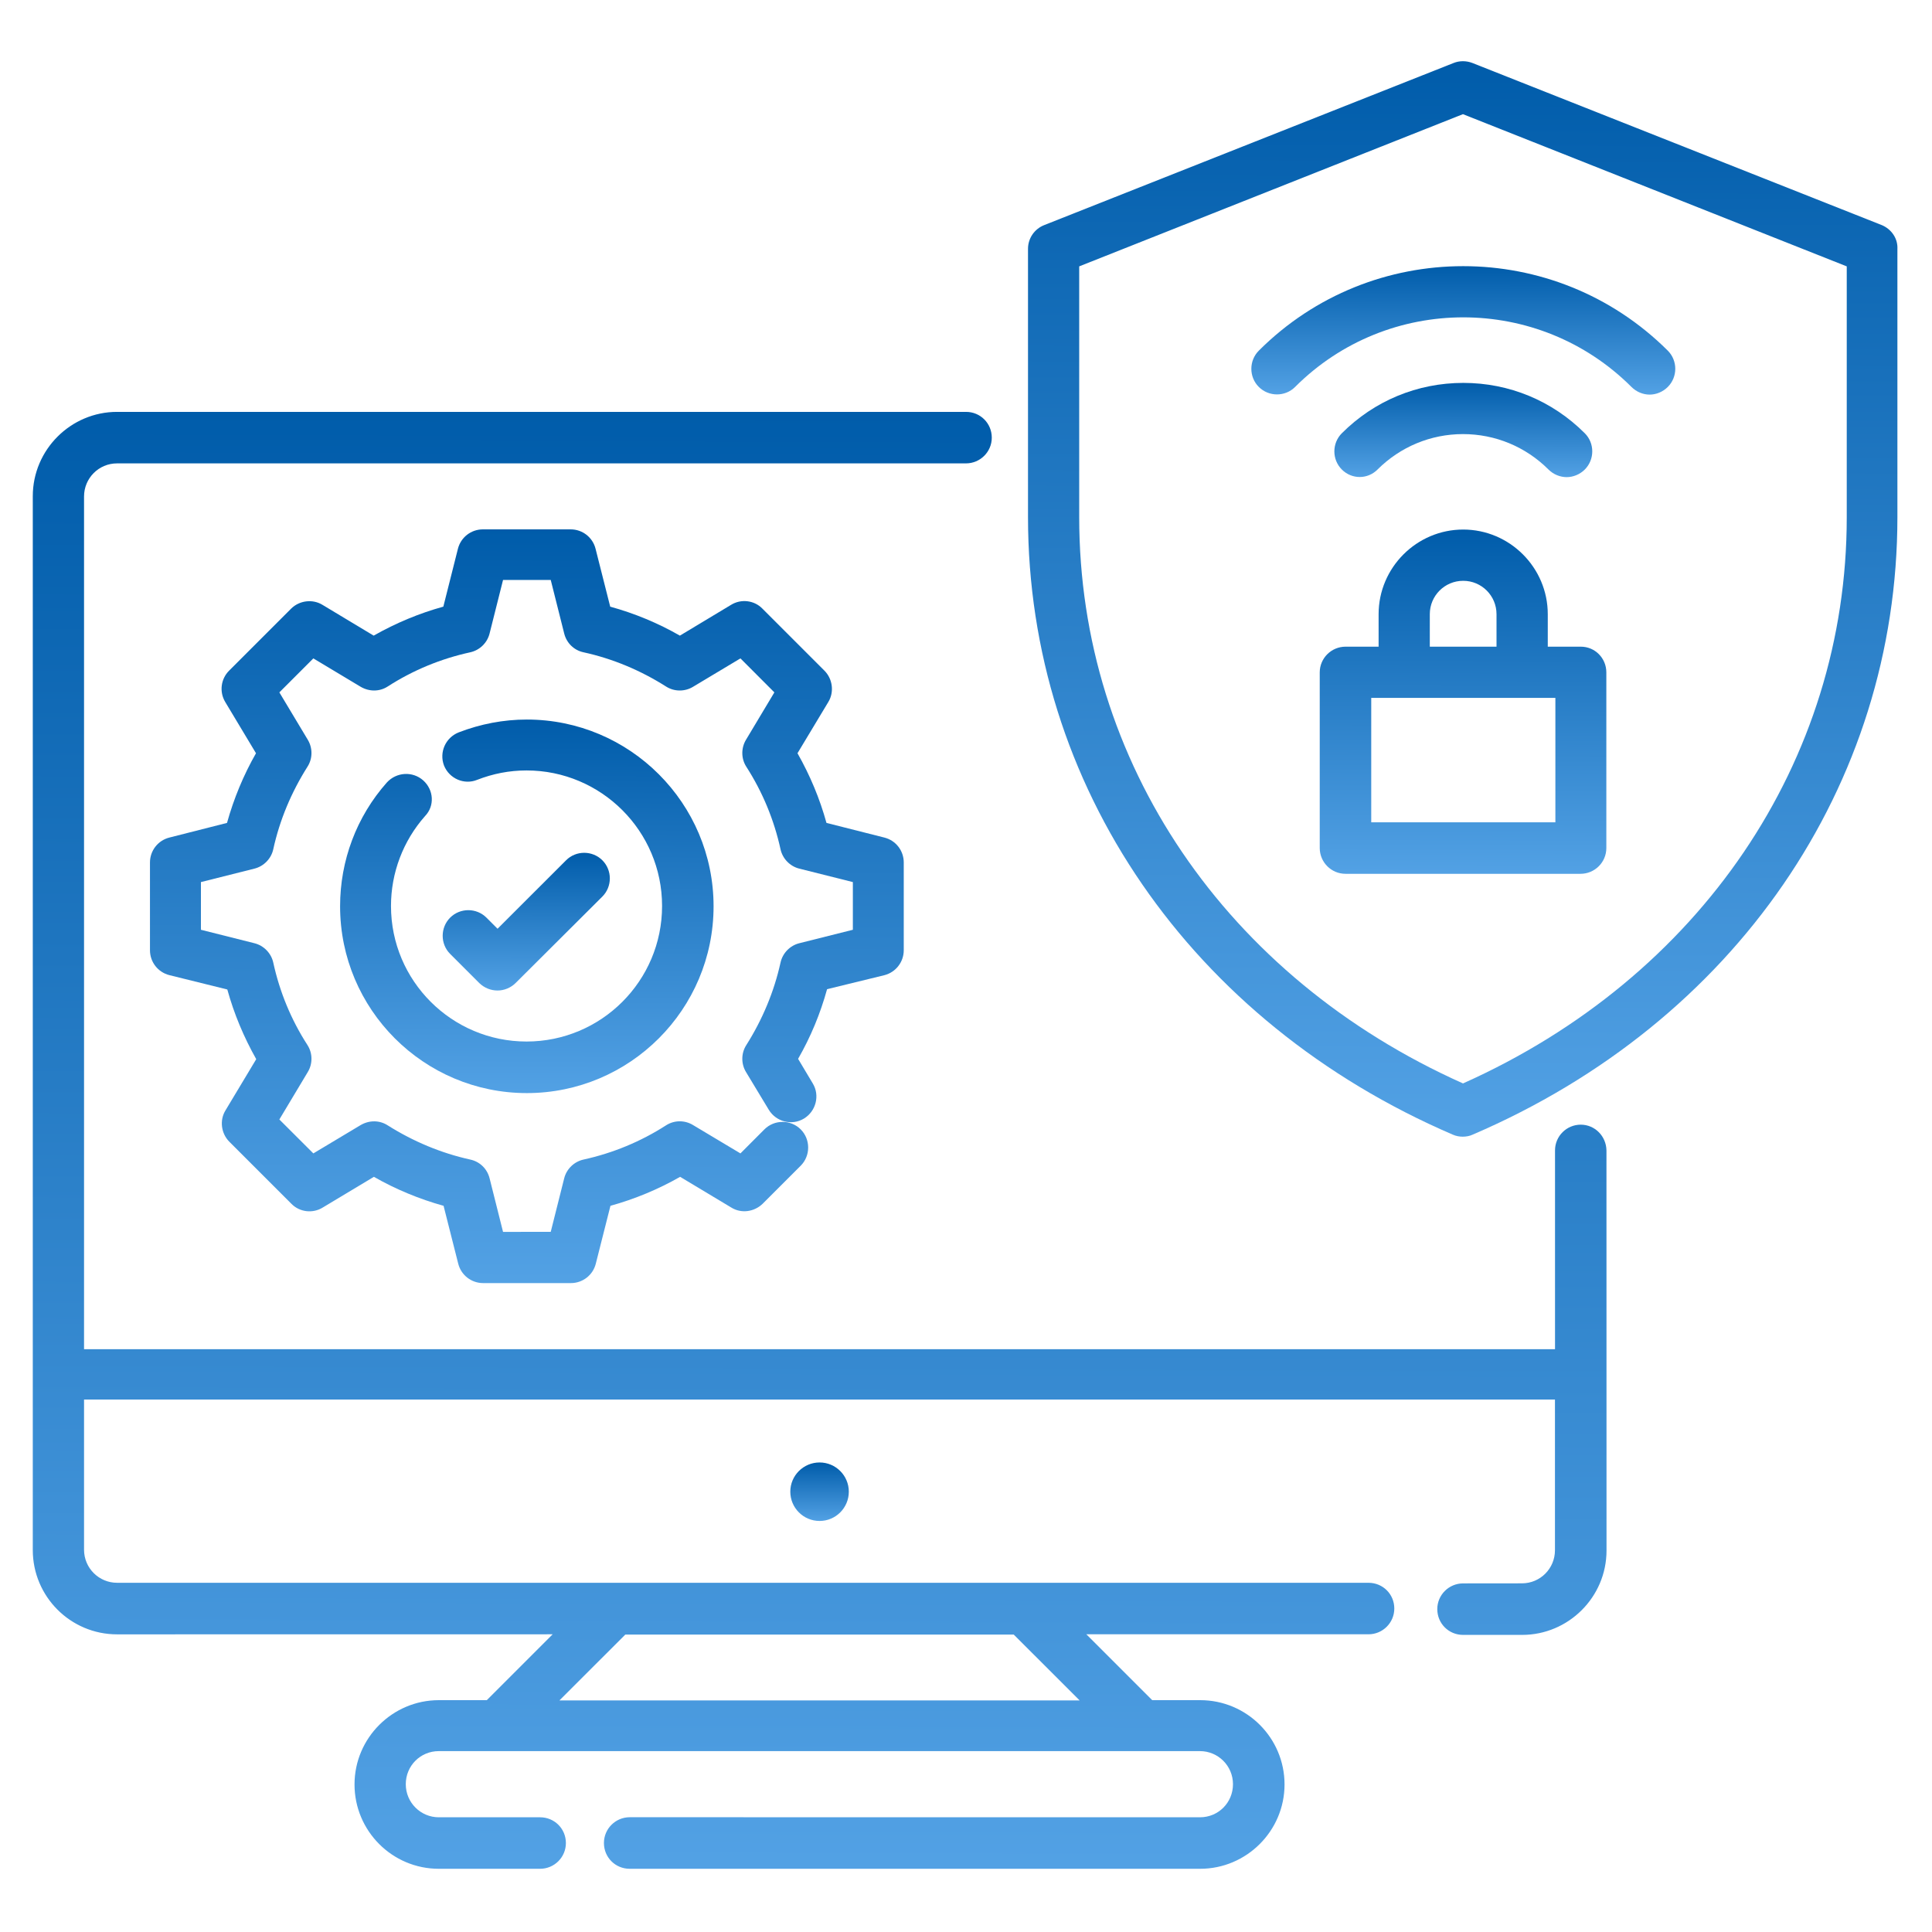
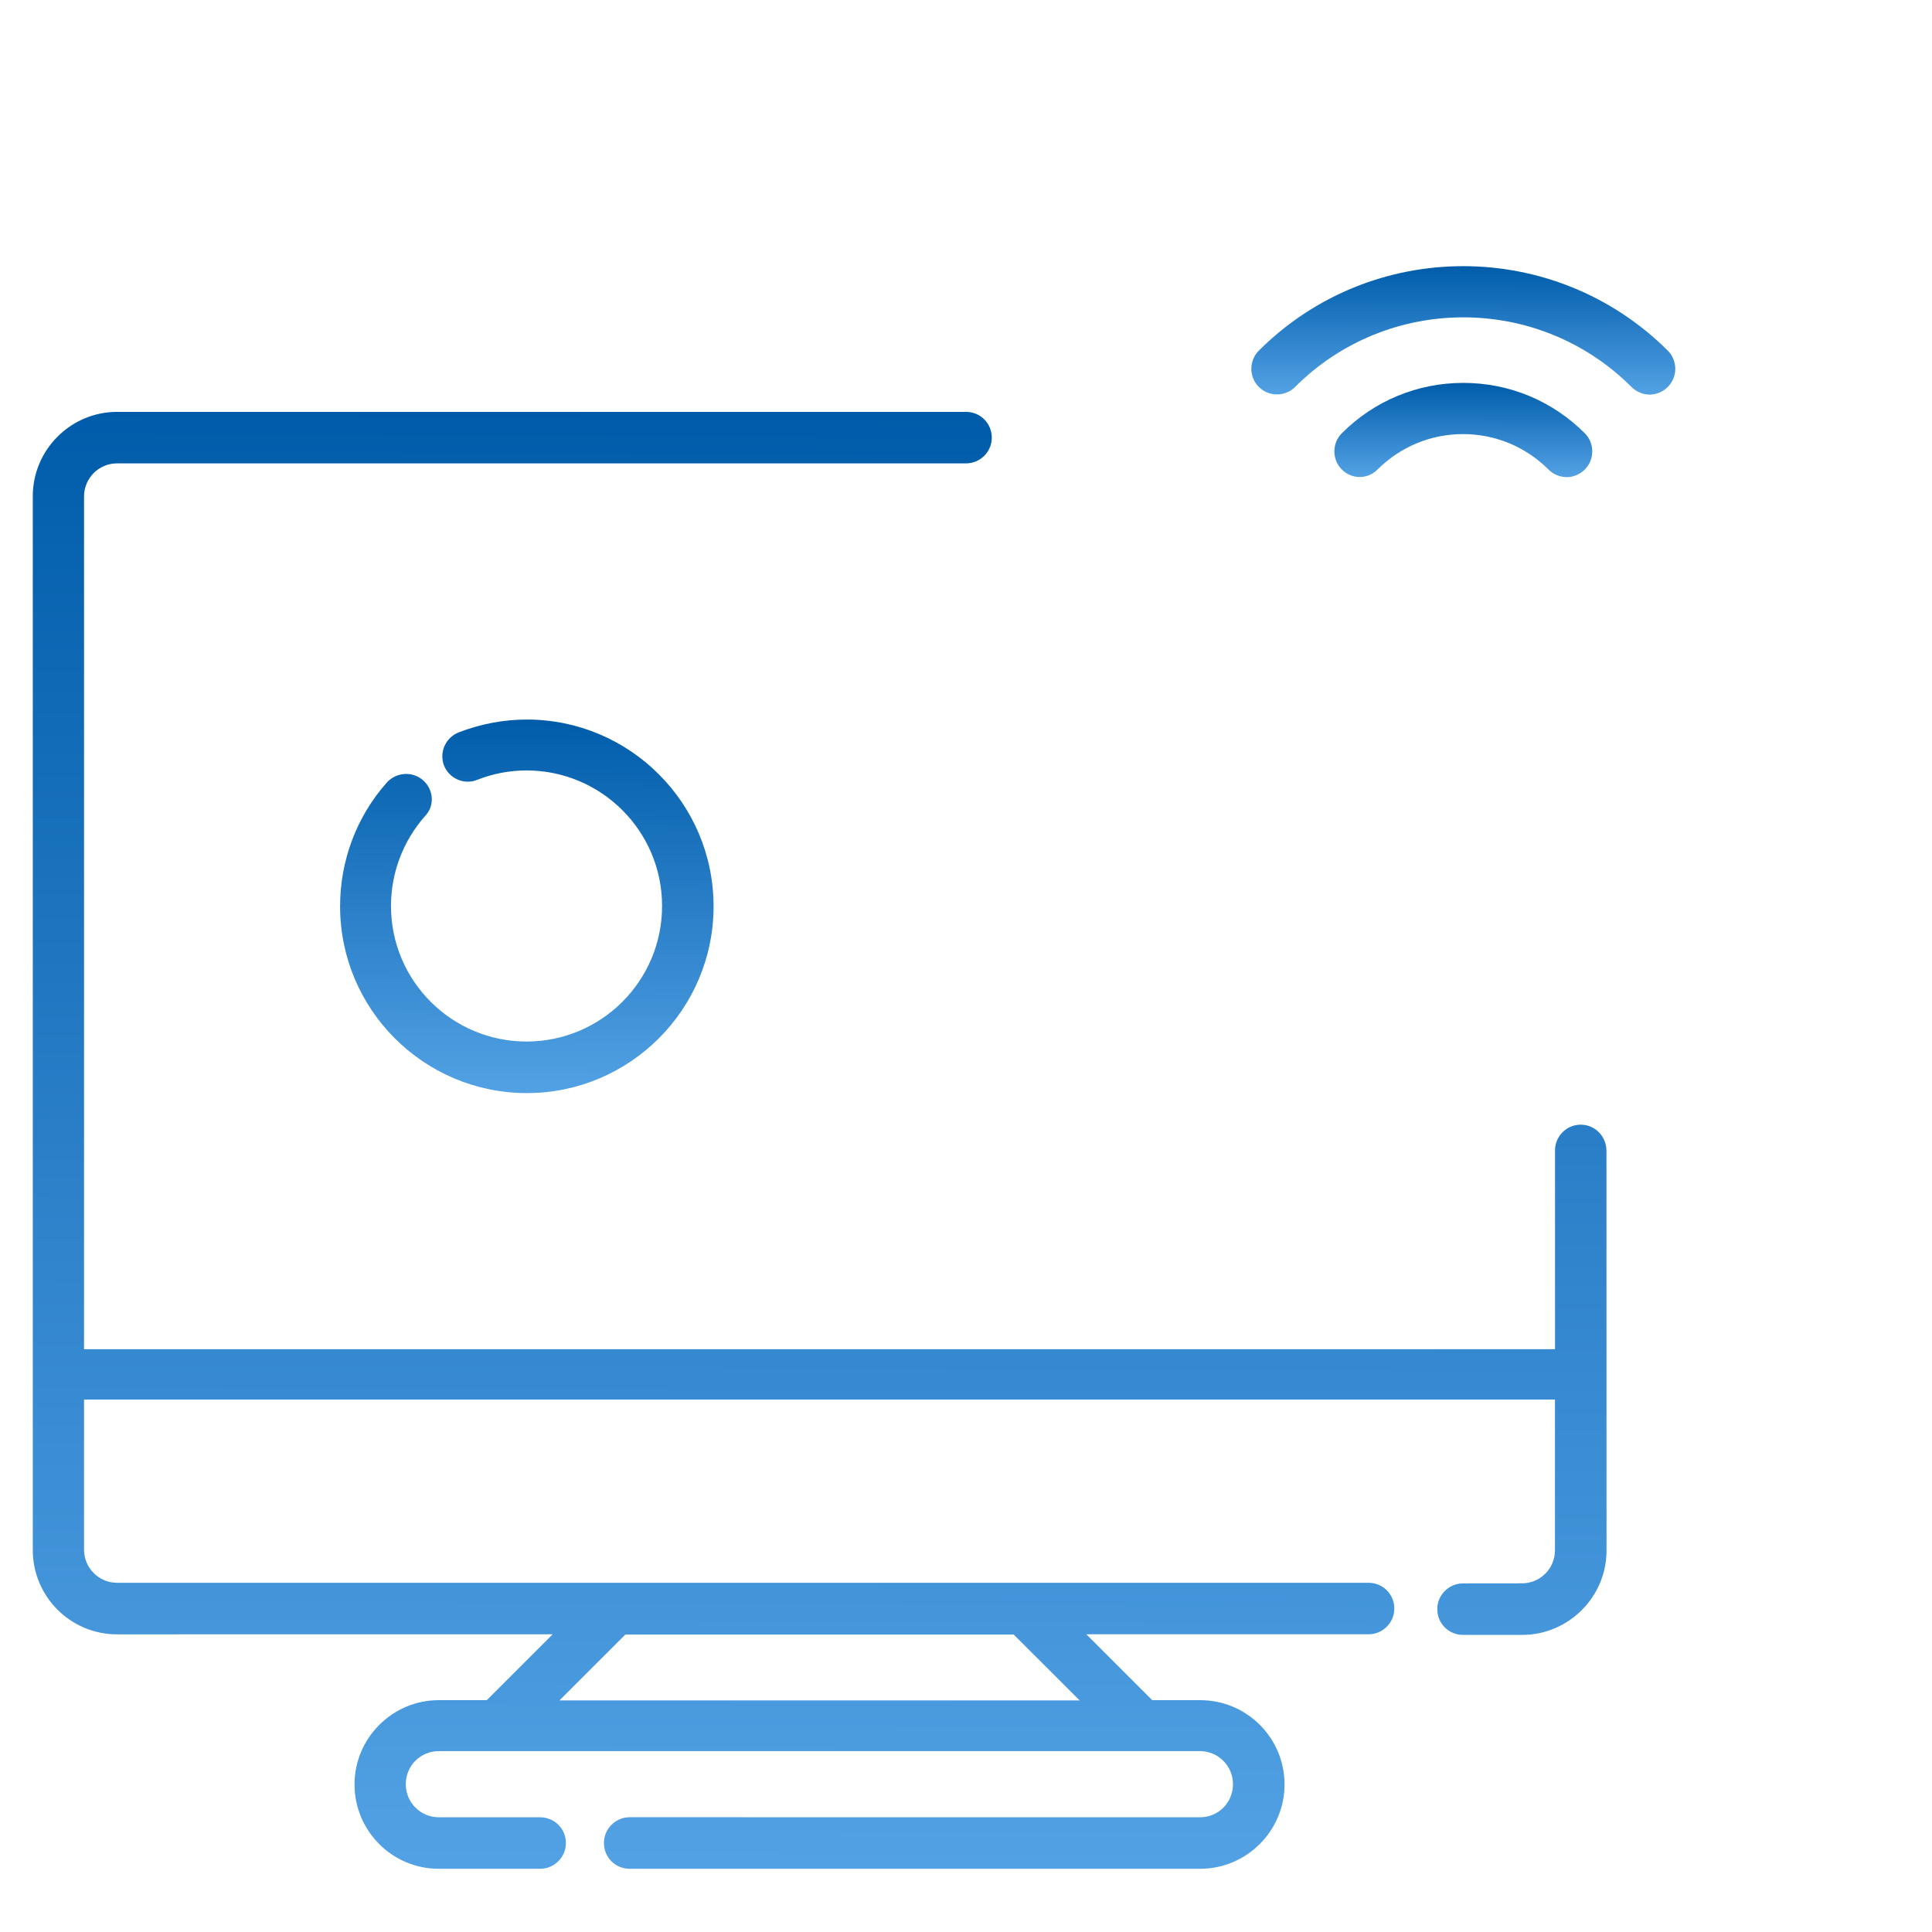
<svg xmlns="http://www.w3.org/2000/svg" width="38" height="38" viewBox="0 0 32 30" fill="none">
-   <path d="M14.059 23.707C14.059 23.975 13.842 24.192 13.575 24.192C13.307 24.192 13.09 23.975 13.09 23.707C13.09 23.44 13.307 23.223 13.575 23.223C13.842 23.223 14.059 23.44 14.059 23.707Z" fill="url(#paint0_linear_5739_28765)" />
-   <path d="M31.17 2.729L24.387 0.043C24.285 0.004 24.174 0.004 24.077 0.043L17.294 2.729C17.134 2.792 17.027 2.947 17.027 3.121V7.563C17.027 12.009 19.723 15.926 24.062 17.793C24.116 17.817 24.174 17.827 24.227 17.827C24.28 17.827 24.343 17.817 24.392 17.793C28.731 15.931 31.427 12.014 31.427 7.563V3.127C31.437 2.952 31.33 2.797 31.17 2.729ZM30.588 7.568C30.588 11.611 28.159 15.189 24.232 16.945C20.305 15.19 17.875 11.616 17.875 7.568L17.875 3.412L24.231 0.891L30.588 3.412L30.588 7.568Z" fill="url(#paint1_linear_5739_28765)" />
-   <path d="M26.184 9.711H25.636V9.173C25.636 8.402 25.006 7.771 24.235 7.771C23.464 7.771 22.834 8.402 22.834 9.173V9.711H22.286C22.053 9.711 21.859 9.9 21.859 10.137V13.046C21.859 13.279 22.048 13.473 22.286 13.473H26.179C26.412 13.473 26.606 13.284 26.606 13.046V10.137C26.606 9.9 26.417 9.711 26.184 9.711ZM23.682 9.173C23.682 8.867 23.929 8.62 24.235 8.62C24.54 8.62 24.787 8.867 24.787 9.173V9.711H23.682L23.682 9.173ZM25.757 12.62H22.712V10.559H25.762V12.62H25.757Z" fill="url(#paint2_linear_5739_28765)" />
  <path d="M22.816 6.777C23.195 6.399 23.699 6.19 24.232 6.19C24.765 6.19 25.27 6.399 25.648 6.777C25.73 6.859 25.842 6.903 25.949 6.903C26.055 6.903 26.167 6.859 26.249 6.777C26.414 6.612 26.414 6.34 26.249 6.176C25.711 5.638 24.998 5.342 24.237 5.342C23.476 5.342 22.763 5.638 22.225 6.176C22.06 6.341 22.06 6.612 22.225 6.777C22.39 6.942 22.652 6.942 22.816 6.777Z" fill="url(#paint3_linear_5739_28765)" />
  <path d="M20.85 4.808C20.685 4.973 20.685 5.245 20.85 5.409C21.015 5.574 21.287 5.574 21.451 5.409C22.988 3.872 25.485 3.872 27.022 5.409C27.105 5.492 27.216 5.536 27.323 5.536C27.43 5.536 27.541 5.492 27.624 5.409C27.789 5.244 27.789 4.973 27.624 4.808C25.752 2.942 22.717 2.942 20.85 4.808H20.85Z" fill="url(#paint4_linear_5739_28765)" />
  <path d="M7.01 11.926C6.835 11.771 6.568 11.786 6.408 11.96C5.904 12.528 5.633 13.255 5.633 14.011C5.633 15.718 7.019 17.105 8.726 17.105C10.433 17.105 11.819 15.718 11.819 14.011C11.819 12.305 10.433 10.918 8.726 10.918C8.338 10.918 7.96 10.991 7.596 11.131C7.378 11.219 7.272 11.461 7.354 11.679C7.441 11.897 7.689 12.004 7.902 11.917C8.164 11.815 8.435 11.761 8.721 11.761C9.958 11.761 10.966 12.765 10.966 14.006C10.966 15.248 9.958 16.251 8.721 16.251C7.485 16.251 6.476 15.248 6.476 14.006C6.476 13.459 6.675 12.93 7.039 12.518C7.204 12.348 7.184 12.082 7.01 11.926Z" fill="url(#paint5_linear_5739_28765)" />
-   <path d="M14.649 15.152C14.838 15.103 14.969 14.933 14.969 14.739V13.285C14.969 13.091 14.839 12.921 14.649 12.873L13.689 12.63C13.578 12.228 13.418 11.845 13.209 11.476L13.719 10.628C13.82 10.463 13.791 10.245 13.656 10.109L12.628 9.081C12.492 8.941 12.274 8.916 12.109 9.018L11.261 9.528C10.897 9.319 10.509 9.159 10.107 9.048L9.864 8.088C9.816 7.899 9.646 7.768 9.452 7.768H7.998C7.804 7.768 7.634 7.898 7.585 8.088L7.343 9.048C6.941 9.159 6.558 9.319 6.189 9.528L5.341 9.018C5.176 8.917 4.958 8.946 4.822 9.081L3.794 10.109C3.658 10.245 3.629 10.458 3.731 10.628L4.24 11.476C4.032 11.84 3.872 12.228 3.76 12.63L2.804 12.873C2.615 12.921 2.484 13.091 2.484 13.285V14.739C2.484 14.933 2.615 15.103 2.804 15.151L3.765 15.389C3.876 15.791 4.036 16.174 4.244 16.543L3.735 17.391C3.633 17.556 3.663 17.774 3.798 17.91L4.826 18.938C4.962 19.078 5.18 19.103 5.345 19.001L6.193 18.492C6.557 18.7 6.945 18.86 7.347 18.972L7.59 19.932C7.638 20.121 7.808 20.252 8.002 20.252H9.456C9.65 20.252 9.82 20.121 9.868 19.932L10.111 18.972C10.513 18.86 10.901 18.7 11.265 18.492L12.113 19.001C12.278 19.103 12.491 19.074 12.632 18.938L13.262 18.308C13.427 18.143 13.427 17.871 13.262 17.706C13.097 17.541 12.826 17.541 12.661 17.706L12.264 18.104L11.478 17.634C11.342 17.551 11.168 17.551 11.032 17.639C10.61 17.91 10.15 18.099 9.665 18.206C9.51 18.24 9.384 18.361 9.345 18.516L9.122 19.403L8.332 19.404L8.109 18.516C8.07 18.361 7.949 18.24 7.789 18.206C7.304 18.099 6.843 17.905 6.421 17.639C6.286 17.552 6.116 17.552 5.975 17.634L5.19 18.104L4.627 17.542L5.098 16.756C5.18 16.621 5.18 16.446 5.093 16.31C4.821 15.889 4.632 15.428 4.526 14.943C4.492 14.788 4.37 14.662 4.215 14.623L3.328 14.4V13.61L4.215 13.387C4.37 13.348 4.492 13.222 4.526 13.067C4.632 12.582 4.826 12.121 5.093 11.699C5.18 11.564 5.18 11.389 5.098 11.253L4.627 10.468L5.19 9.905L5.975 10.376C6.116 10.458 6.286 10.458 6.421 10.371C6.843 10.099 7.304 9.91 7.789 9.804C7.944 9.77 8.07 9.649 8.109 9.493L8.332 8.606H9.122L9.345 9.493C9.384 9.649 9.505 9.77 9.665 9.804C10.15 9.91 10.611 10.104 11.032 10.371C11.168 10.458 11.343 10.458 11.478 10.376L12.264 9.905L12.826 10.468L12.356 11.253C12.274 11.389 12.274 11.564 12.361 11.699C12.632 12.121 12.822 12.582 12.928 13.067C12.962 13.222 13.083 13.348 13.238 13.387L14.126 13.61V14.4L13.238 14.623C13.083 14.662 12.962 14.788 12.928 14.943C12.821 15.428 12.627 15.889 12.361 16.31C12.274 16.446 12.274 16.621 12.356 16.756L12.734 17.382C12.855 17.581 13.117 17.648 13.316 17.527C13.515 17.406 13.583 17.144 13.462 16.945L13.219 16.538C13.428 16.174 13.588 15.787 13.699 15.384L14.649 15.152Z" fill="url(#paint6_linear_5739_28765)" />
-   <path d="M8.241 15.406C8.348 15.406 8.459 15.363 8.542 15.28L9.977 13.85C10.142 13.685 10.142 13.414 9.977 13.249C9.812 13.084 9.54 13.084 9.376 13.249L8.241 14.383L8.057 14.199C7.892 14.034 7.621 14.034 7.456 14.199C7.291 14.364 7.291 14.636 7.456 14.8L7.941 15.285C8.023 15.363 8.129 15.406 8.241 15.406Z" fill="url(#paint7_linear_5739_28765)" />
  <path d="M26.182 17.628C25.949 17.628 25.756 17.817 25.756 18.054V21.347H1.392V7.223C1.392 6.922 1.634 6.675 1.939 6.675H16C16.233 6.675 16.427 6.486 16.427 6.249C16.427 6.011 16.238 5.822 16 5.822H1.939C1.173 5.822 0.543 6.448 0.543 7.219V24.673C0.543 25.444 1.168 26.07 1.939 26.07L9.154 26.069L8.063 27.16H7.268C6.502 27.16 5.872 27.785 5.872 28.556C5.872 29.327 6.497 29.953 7.268 29.953H8.946C9.179 29.953 9.373 29.764 9.373 29.526C9.373 29.289 9.183 29.1 8.946 29.1H7.268C6.968 29.1 6.721 28.857 6.721 28.552C6.721 28.247 6.963 28.004 7.268 28.004H19.875C20.175 28.004 20.422 28.247 20.422 28.552C20.422 28.857 20.18 29.1 19.875 29.1L10.43 29.099C10.197 29.099 10.003 29.288 10.003 29.526C10.003 29.764 10.192 29.953 10.43 29.953H19.879C20.645 29.953 21.276 29.327 21.276 28.556C21.276 27.785 20.65 27.16 19.879 27.16H19.084L17.993 26.069H22.667C22.9 26.069 23.094 25.88 23.094 25.642C23.094 25.405 22.905 25.216 22.667 25.216H1.94C1.639 25.216 1.392 24.973 1.392 24.668V22.181H25.755V24.677C25.755 24.978 25.513 25.225 25.208 25.225L24.233 25.226C24 25.226 23.806 25.415 23.806 25.652C23.806 25.89 23.995 26.079 24.233 26.079H25.212C25.978 26.079 26.609 25.453 26.609 24.682L26.608 18.055C26.604 17.817 26.415 17.628 26.182 17.628L26.182 17.628ZM17.882 27.164H9.266L10.357 26.074H16.791L17.882 27.164Z" fill="url(#paint8_linear_5739_28765)" />
  <defs>
    <linearGradient id="paint0_linear_5739_28765" x1="13.845" y1="23.223" x2="13.841" y2="24.4" gradientUnits="userSpaceOnUse">
      <stop stop-color="#005CAA" />
      <stop offset="1" stop-color="#64B0F1" />
    </linearGradient>
    <linearGradient id="paint1_linear_5739_28765" x1="28.247" y1="0.014" x2="28.146" y2="21.644" gradientUnits="userSpaceOnUse">
      <stop stop-color="#005CAA" />
      <stop offset="1" stop-color="#64B0F1" />
    </linearGradient>
    <linearGradient id="paint2_linear_5739_28765" x1="25.557" y1="7.771" x2="25.526" y2="14.695" gradientUnits="userSpaceOnUse">
      <stop stop-color="#005CAA" />
      <stop offset="1" stop-color="#64B0F1" />
    </linearGradient>
    <linearGradient id="paint3_linear_5739_28765" x1="25.43" y1="5.342" x2="25.427" y2="7.238" gradientUnits="userSpaceOnUse">
      <stop stop-color="#005CAA" />
      <stop offset="1" stop-color="#64B0F1" />
    </linearGradient>
    <linearGradient id="paint4_linear_5739_28765" x1="26.197" y1="3.408" x2="26.194" y2="5.991" gradientUnits="userSpaceOnUse">
      <stop stop-color="#005CAA" />
      <stop offset="1" stop-color="#64B0F1" />
    </linearGradient>
    <linearGradient id="paint5_linear_5739_28765" x1="10.453" y1="10.918" x2="10.425" y2="18.43" gradientUnits="userSpaceOnUse">
      <stop stop-color="#005CAA" />
      <stop offset="1" stop-color="#64B0F1" />
    </linearGradient>
    <linearGradient id="paint6_linear_5739_28765" x1="12.212" y1="7.768" x2="12.154" y2="22.927" gradientUnits="userSpaceOnUse">
      <stop stop-color="#005CAA" />
      <stop offset="1" stop-color="#64B0F1" />
    </linearGradient>
    <linearGradient id="paint7_linear_5739_28765" x1="9.489" y1="13.125" x2="9.48" y2="15.895" gradientUnits="userSpaceOnUse">
      <stop stop-color="#005CAA" />
      <stop offset="1" stop-color="#64B0F1" />
    </linearGradient>
    <linearGradient id="paint8_linear_5739_28765" x1="20.851" y1="5.822" x2="20.749" y2="35.124" gradientUnits="userSpaceOnUse">
      <stop stop-color="#005CAA" />
      <stop offset="1" stop-color="#64B0F1" />
    </linearGradient>
  </defs>
</svg>